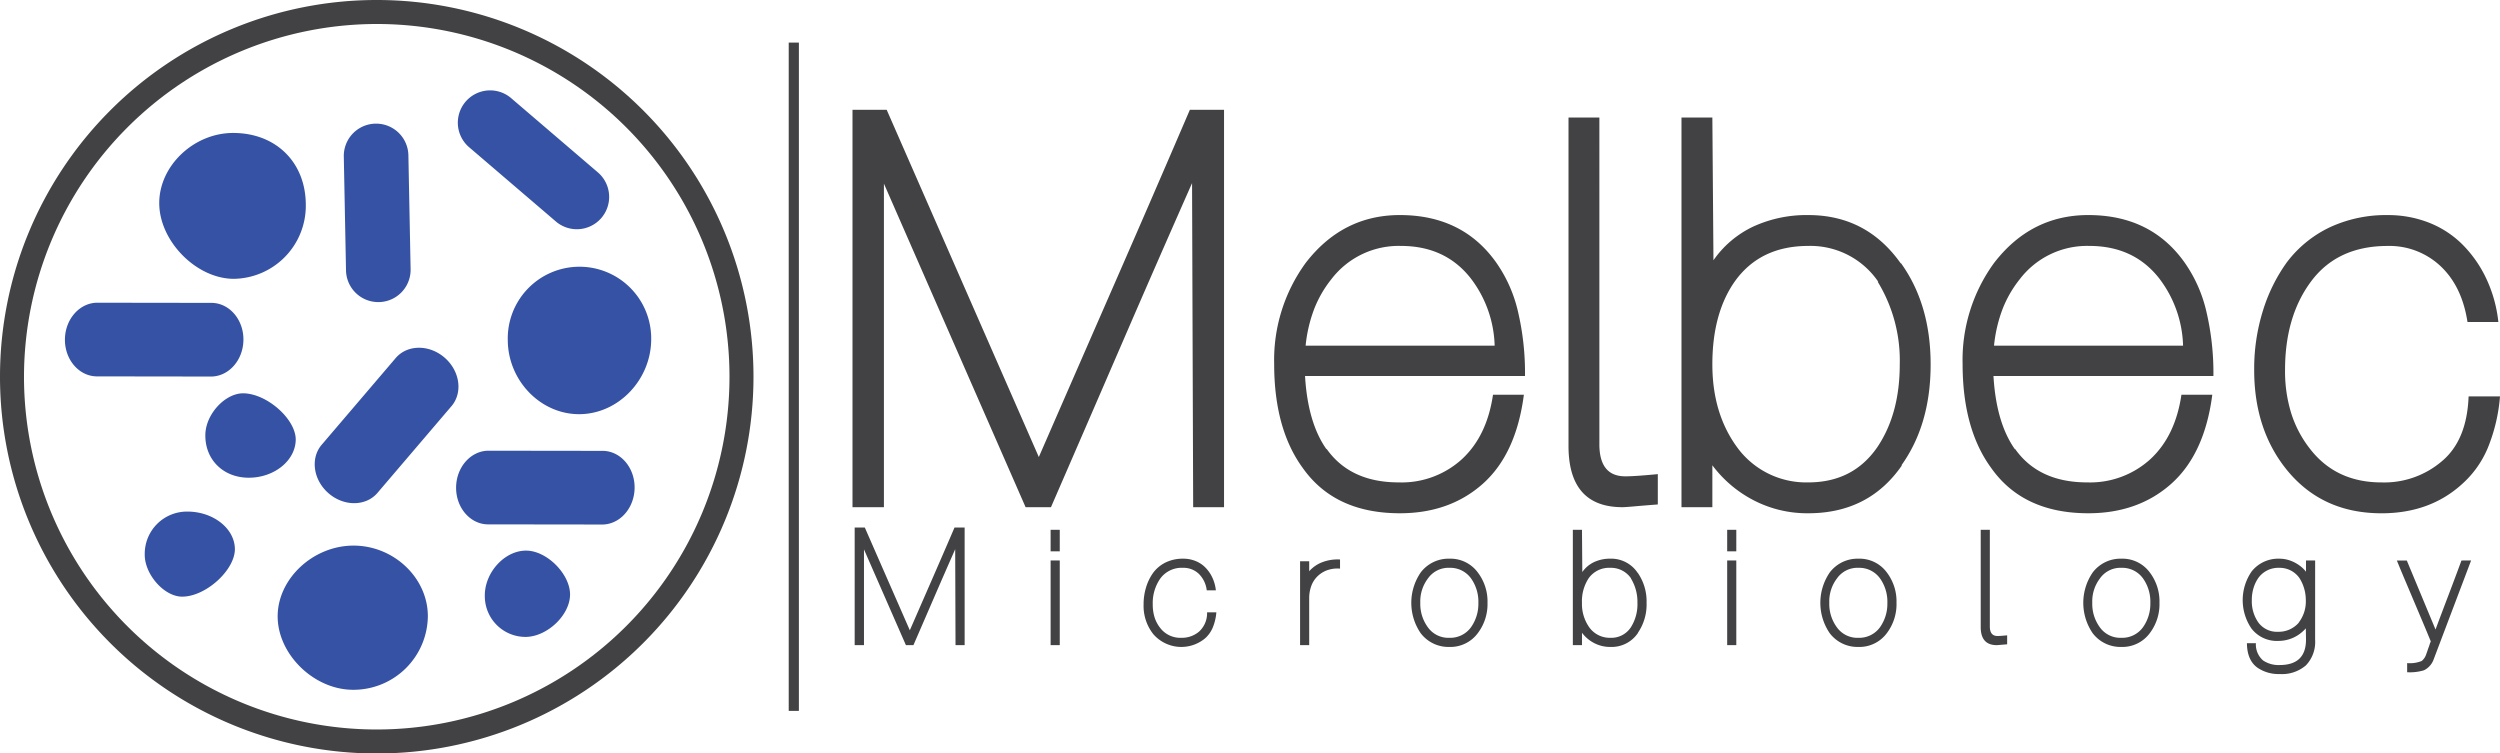
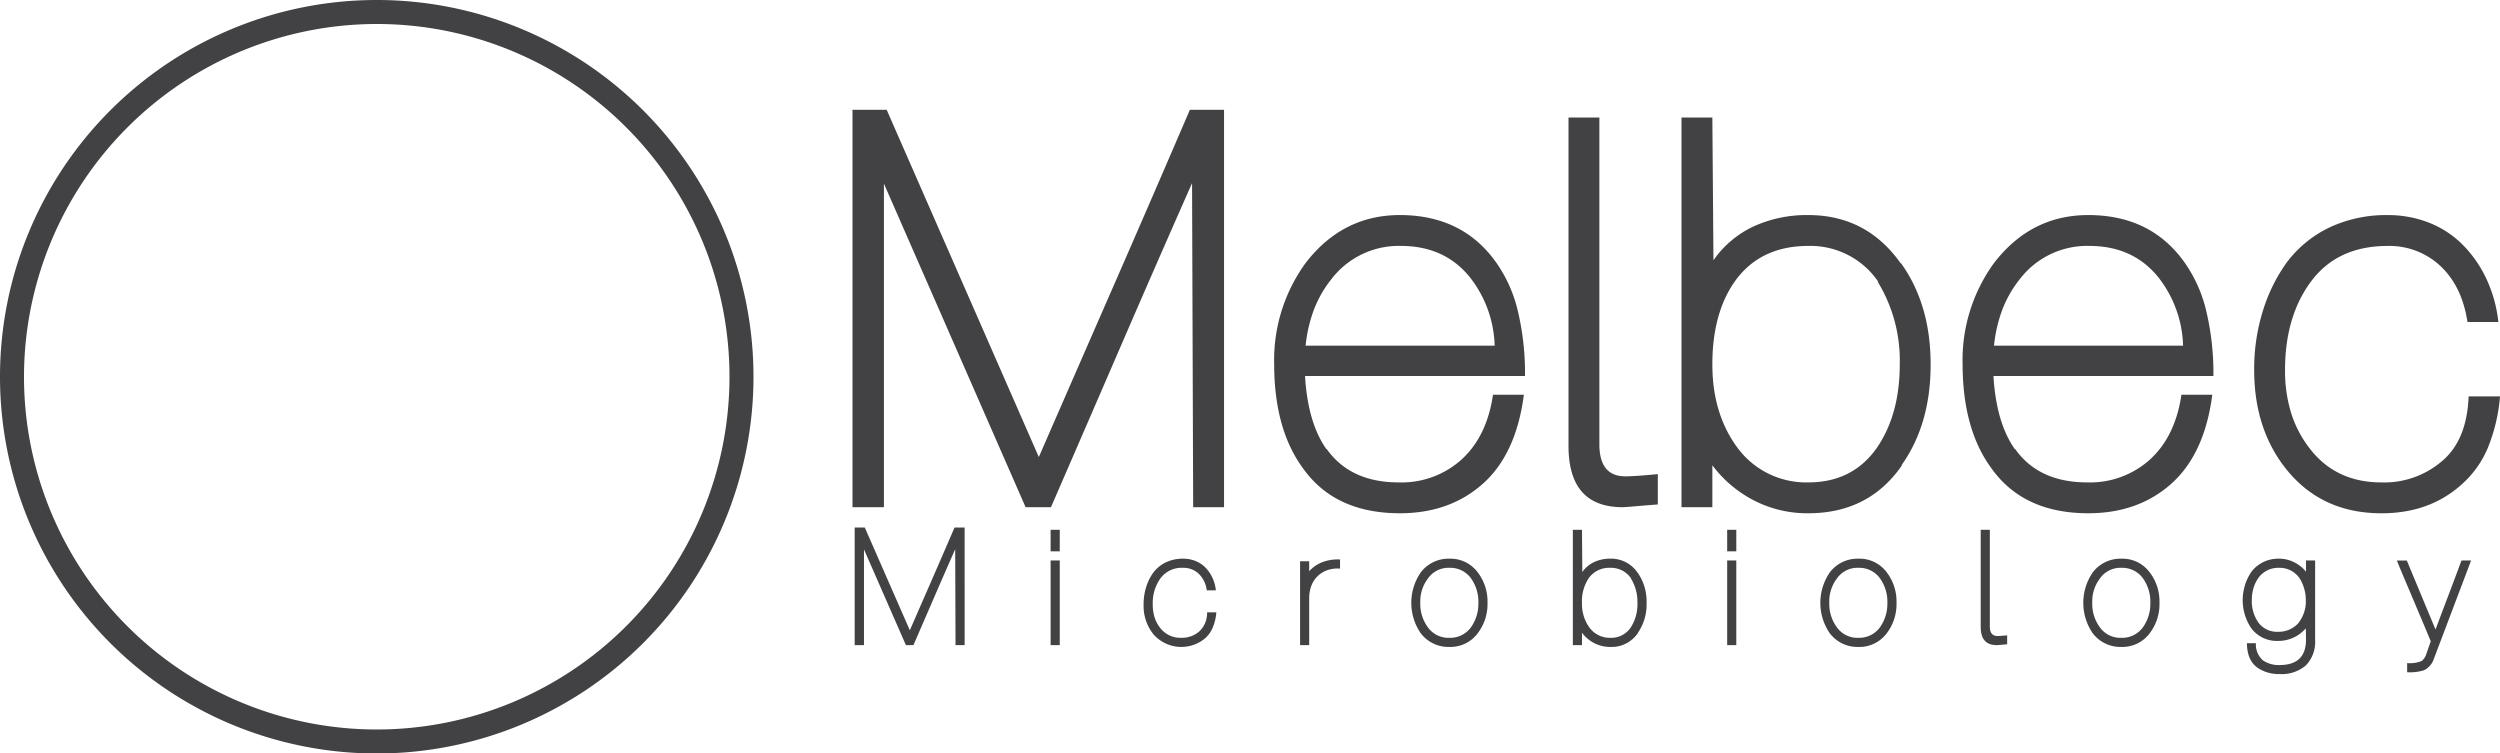
<svg xmlns="http://www.w3.org/2000/svg" viewBox="0 0 521.023 157.032">
  <g data-name="Layer 2">
    <g data-name="Layer 1">
      <path d="M255.1 105.705h-6.433l-.23-67.546q-7.467 16.887-14.818 33.888t-14.589 33.658h-5.284l-29.528-67.431v67.431h-6.548V22.881h7.122l31.708 72.37q7.811-17.919 15.8-36.185t15.68-36.185h7.12zm16.882-27.34q.573 9.765 4.48 15.278v-.115q4.938 7.009 15.048 7.008a18.645 18.645 0 0 0 13.153-4.825q5.229-4.824 6.491-13.44h6.434q-1.613 12.407-8.617 18.609-6.893 6.09-17.23 6.088-13.557 0-20.219-9.419-5.973-8.156-5.973-21.711a34.356 34.356 0 0 1 6.551-21.022q7.695-9.995 19.644-9.994 12.98 0 19.988 9.764a29.149 29.149 0 0 1 4.6 10.224 56.135 56.135 0 0 1 1.492 13.555zm39.518-6.318a24.119 24.119 0 0 0-5.054-14.13q-5.285-6.662-14.474-6.663a17.646 17.646 0 0 0-14.472 6.893 23.815 23.815 0 0 0-3.618 6.261 29.758 29.758 0 0 0-1.78 7.639zm21.824 20.792q.111 6.435 5.4 6.433 1.035 0 2.7-.115t4.078-.344v6.318q-2.988.231-4.883.4t-2.469.172q-11.144 0-11.258-12.521V24.489h6.434zm69.037-16.886q0 12.522-6.089 21.021h.115q-6.891 9.995-19.528 9.994a24.2 24.2 0 0 1-11.373-2.7 25.2 25.2 0 0 1-8.615-7.3v8.731h-6.433v-81.21h6.433l.229 29.753a21.011 21.011 0 0 1 8.386-7.065 26.628 26.628 0 0 1 11.373-2.355q12.174 0 19.3 10.108v-.114q6.202 8.616 6.202 21.137zm-6.433 0a31.482 31.482 0 0 0-4.595-17.232h.115a17.089 17.089 0 0 0-14.589-7.467q-9.994 0-15.278 7.352-4.712 6.664-4.71 17.347 0 10.108 5.054 17.116a17.784 17.784 0 0 0 14.934 7.467q9.417 0 14.474-7.467 4.593-6.892 4.595-17.116zm19.528 2.412q.573 9.765 4.48 15.278v-.115q4.938 7.009 15.049 7.008a18.648 18.648 0 0 0 13.153-4.825q5.226-4.824 6.491-13.44h6.432q-1.609 12.407-8.615 18.609-6.894 6.09-17.232 6.088-13.555 0-20.217-9.419-5.976-8.156-5.973-21.711a34.349 34.349 0 0 1 6.547-21.022q7.693-9.995 19.643-9.994 12.981 0 19.988 9.764a29.132 29.132 0 0 1 4.6 10.224 56.132 56.132 0 0 1 1.493 13.555zm39.517-6.318a24.133 24.133 0 0 0-5.054-14.13q-5.286-6.662-14.475-6.663a17.642 17.642 0 0 0-14.474 6.893 23.76 23.76 0 0 0-3.618 6.261 29.758 29.758 0 0 0-1.781 7.639zm66.05 10.568A35.891 35.891 0 0 1 518.5 93.3a20.892 20.892 0 0 1-5.513 7.7q-6.664 5.974-16.657 5.973-12.407 0-19.759-9.074-6.78-8.385-6.777-20.793a40.482 40.482 0 0 1 1.838-12.406 34.776 34.776 0 0 1 4.939-9.994 24.236 24.236 0 0 1 9.018-7.352 27.733 27.733 0 0 1 12-2.527 23.265 23.265 0 0 1 8.559 1.551 20.47 20.47 0 0 1 6.949 4.479 25.24 25.24 0 0 1 5 7.065 28.208 28.208 0 0 1 2.585 9.19h-6.433q-1.149-7.465-5.629-11.659a15.534 15.534 0 0 0-11.028-4.194q-10.571 0-16.082 7.582-5.286 7.237-5.284 18.265a29.533 29.533 0 0 0 1.32 9.133 23.4 23.4 0 0 0 3.964 7.409q5.4 6.892 14.819 6.893a18.476 18.476 0 0 0 12.521-4.366q5.283-4.364 5.629-13.555zm-319.984 51.839h-1.9l-.068-19.992q-2.211 5-4.386 10.03t-4.318 9.962H188.8l-8.739-19.954v19.958h-1.938V109.94h2.109l9.384 21.419q2.311-5.3 4.674-10.709t4.642-10.71h2.107zm19.823-19.554h-1.905v-4.488h1.905zm0 19.55h-1.905v-17.642h1.905zm32.638-6.83a10.585 10.585 0 0 1-.748 3.162 6.171 6.171 0 0 1-1.631 2.278 7.732 7.732 0 0 1-10.779-.918 9.477 9.477 0 0 1-2.006-6.154 11.972 11.972 0 0 1 .544-3.672 10.307 10.307 0 0 1 1.462-2.958 7.179 7.179 0 0 1 2.67-2.176 8.193 8.193 0 0 1 3.552-.748 6.9 6.9 0 0 1 2.534.459 6.06 6.06 0 0 1 2.056 1.326 7.428 7.428 0 0 1 1.479 2.091 8.3 8.3 0 0 1 .765 2.72h-1.9a5.767 5.767 0 0 0-1.666-3.451 4.6 4.6 0 0 0-3.265-1.241 5.515 5.515 0 0 0-4.759 2.244 8.926 8.926 0 0 0-1.564 5.406 8.769 8.769 0 0 0 .39 2.7 6.932 6.932 0 0 0 1.174 2.193 5.264 5.264 0 0 0 4.385 2.04 5.472 5.472 0 0 0 3.706-1.292 5.17 5.17 0 0 0 1.666-4.012zm19.348 6.834h-1.9v-17.476h1.9v2.074a6.9 6.9 0 0 1 2.517-1.8 8.909 8.909 0 0 1 3.91-.646v1.9a6.337 6.337 0 0 0-2.873.408 5.67 5.67 0 0 0-2.007 1.377 5.425 5.425 0 0 0-1.173 2.006 7.429 7.429 0 0 0-.374 2.329zm37.162-8.84a10 10 0 0 1-2.01 6.324 7.1 7.1 0 0 1-5.95 2.89 7.253 7.253 0 0 1-5.984-2.89 11.206 11.206 0 0 1 .034-12.648 7.286 7.286 0 0 1 5.984-2.856 7.071 7.071 0 0 1 5.916 2.89 9.948 9.948 0 0 1 2.01 6.29zm-1.9 0a8.4 8.4 0 0 0-1.529-5.066 5.332 5.332 0 0 0-4.489-2.21 5.217 5.217 0 0 0-4.488 2.21 7.877 7.877 0 0 0-1.6 5.066 8.219 8.219 0 0 0 1.564 5.1 5.247 5.247 0 0 0 4.522 2.211 5.331 5.331 0 0 0 4.489-2.211 8.449 8.449 0 0 0 1.527-5.1zm35.051.034a10.413 10.413 0 0 1-1.8 6.222h.034a6.608 6.608 0 0 1-5.779 2.958 7.163 7.163 0 0 1-3.366-.8 7.454 7.454 0 0 1-2.55-2.159v2.584h-1.905v-24.037h1.905l.067 8.806a6.216 6.216 0 0 1 2.483-2.092 7.9 7.9 0 0 1 3.366-.7 6.637 6.637 0 0 1 5.712 2.992v-.034a10.43 10.43 0 0 1 1.833 6.26zm-1.905 0a9.319 9.319 0 0 0-1.36-5.1h.034a5.054 5.054 0 0 0-4.317-2.21 5.226 5.226 0 0 0-4.523 2.176 8.705 8.705 0 0 0-1.393 5.134 8.424 8.424 0 0 0 1.5 5.065 5.261 5.261 0 0 0 4.421 2.211 4.861 4.861 0 0 0 4.283-2.211 8.934 8.934 0 0 0 1.355-5.065zM361.86 114.9h-1.9v-4.488h1.9zm0 19.55h-1.9v-17.642h1.9zm33.388-8.836a10 10 0 0 1-2 6.324 7.106 7.106 0 0 1-5.951 2.89 7.256 7.256 0 0 1-5.984-2.89 11.211 11.211 0 0 1 .034-12.648 7.286 7.286 0 0 1 5.985-2.856 7.074 7.074 0 0 1 5.916 2.89 9.947 9.947 0 0 1 2 6.29zm-1.9 0a8.4 8.4 0 0 0-1.529-5.066 5.331 5.331 0 0 0-4.488-2.21 5.219 5.219 0 0 0-4.489 2.21 7.877 7.877 0 0 0-1.6 5.066 8.218 8.218 0 0 0 1.563 5.1 5.249 5.249 0 0 0 4.523 2.211 5.329 5.329 0 0 0 4.488-2.211 8.449 8.449 0 0 0 1.528-5.1zm21.352 5.032q.033 1.905 1.6 1.9.308 0 .8-.034c.329-.023.732-.056 1.207-.1v1.87c-.59.045-1.07.085-1.444.119s-.618.051-.732.051q-3.3 0-3.332-3.706v-20.33h1.901zm35.355-5.032a10 10 0 0 1-2.006 6.324 7.1 7.1 0 0 1-5.95 2.89 7.253 7.253 0 0 1-5.984-2.89 11.206 11.206 0 0 1 .034-12.648 7.284 7.284 0 0 1 5.984-2.856 7.071 7.071 0 0 1 5.916 2.89 9.948 9.948 0 0 1 2.006 6.29zm-1.9 0a8.4 8.4 0 0 0-1.529-5.066 5.332 5.332 0 0 0-4.489-2.21 5.216 5.216 0 0 0-4.488 2.21 7.877 7.877 0 0 0-1.6 5.066 8.219 8.219 0 0 0 1.564 5.1 5.247 5.247 0 0 0 4.522 2.211 5.331 5.331 0 0 0 4.489-2.211 8.449 8.449 0 0 0 1.527-5.1zm34.337 7.686a7.069 7.069 0 0 1-1.905 5.355 7.619 7.619 0 0 1-5.474 1.819 7.773 7.773 0 0 1-4.692-1.36q-2.109-1.565-2.142-5.066h1.87a4.413 4.413 0 0 0 1.5 3.6 5.756 5.756 0 0 0 3.435.952q5.507 0 5.507-5.3l-.034-2.346a8.1 8.1 0 0 1-.629.629 8.729 8.729 0 0 1-.731.595 7.519 7.519 0 0 1-4.386 1.394 6.666 6.666 0 0 1-5.61-2.618 10.505 10.505 0 0 1 .068-11.866 7.062 7.062 0 0 1 5.746-2.652 6.7 6.7 0 0 1 2.278.391 7.755 7.755 0 0 1 2.007 1.073 6.21 6.21 0 0 1 1.292 1.258v-2.346h1.905zm-1.939-8.228a8.575 8.575 0 0 0-.374-2.516 8.1 8.1 0 0 0-1.019-2.176 5.032 5.032 0 0 0-4.149-2.04 5.133 5.133 0 0 0-4.25 1.972 7.313 7.313 0 0 0-1.071 2.125 8.5 8.5 0 0 0-.391 2.635 7.7 7.7 0 0 0 1.361 4.658 4.8 4.8 0 0 0 4.113 1.938 5.537 5.537 0 0 0 4.318-1.9h-.034a7.189 7.189 0 0 0 1.496-4.698zM515 116.808l-7.787 20.57a4 4 0 0 1-2.04 2.312 9.934 9.934 0 0 1-3.5.408v-1.9a6.545 6.545 0 0 0 3.027-.442 2.918 2.918 0 0 0 .951-1.428c.113-.3.216-.584.307-.867s.192-.561.3-.833a7.564 7.564 0 0 1 .34-.953q-.816-2-1.717-4.13t-1.819-4.3q-.916-2.176-1.818-4.3t-1.717-4.131h2.073l5.984 14.382q1.361-3.638 2.72-7.208t2.687-7.174z" fill="#424143" />
-       <path fill="#424143" d="M164.377 8.878H166.495V148.154H164.377z" />
      <path d="M78.516 5A73.516 73.516 0 1 1 5 78.516 73.6 73.6 0 0 1 78.516 5m0-5a78.516 78.516 0 1 0 78.516 78.516A78.516 78.516 0 0 0 78.516 0z" fill="#424143" />
-       <path d="M73.479 143.757c-8.088-.064-15.583-7.389-15.611-15.255-.029-7.9 7.431-14.84 15.9-14.791 8.338.048 15.355 6.719 15.4 14.639a15.5 15.5 0 0 1-15.689 15.407zM63.732 42.686A15.226 15.226 0 0 1 48.757 58.11c-7.85.008-15.62-7.909-15.569-15.861.051-7.773 7.254-14.556 15.441-14.539 8.912.019 15.089 6.144 15.103 14.976zm71.985 27.84c.069 8.434-6.641 15.621-14.741 15.79-8.13.169-15.053-6.832-15.148-15.322a14.948 14.948 0 1 1 29.889-.468zm-96.728 36.092c5.339-.025 9.806 3.4 9.961 7.647.163 4.439-6.062 10.126-11.037 10.082-3.768-.033-7.864-4.747-7.748-8.915a8.8 8.8 0 0 1 8.824-8.814zm12.861-7.057c-5.338 0-9.163-3.8-9.053-9 .091-4.314 4.211-8.712 8.046-8.59 4.964.159 10.9 5.523 10.789 9.752-.112 4.316-4.505 7.835-9.782 7.838zm66.955 24.301c.028 4.234-4.649 8.769-9.157 8.877a8.487 8.487 0 0 1-8.608-8.435c-.116-4.977 4.189-9.67 8.759-9.548 4.255.113 8.978 4.889 9.006 9.106zM85.115 32.5a6.733 6.733 0 1 0-13.466 0l.461 23.728a6.733 6.733 0 0 0 13.466 0zm21.512-11.96a6.733 6.733 0 1 0-8.954 10.06L115.7 46.03a6.733 6.733 0 1 0 8.953-10.058zM94 84.755c2.476-2.774 1.919-7.312-1.245-10.135s-7.735-2.864-10.211-.089L67.136 92.584c-2.476 2.775-1.919 7.312 1.245 10.136s7.735 2.863 10.211.089zm-50.18-6.281c3.717.087 6.812-3.278 6.911-7.517s-2.833-7.747-6.55-7.834l-23.734-.033c-3.718-.087-6.812 3.278-6.912 7.517s2.833 7.747 6.55 7.834zm81.524 30.841c3.717.088 6.812-3.278 6.912-7.517s-2.833-7.746-6.551-7.834l-23.734-.032c-3.718-.088-6.812 3.278-6.912 7.517s2.833 7.746 6.551 7.834z" fill="#3552a4" />
    </g>
  </g>
</svg>